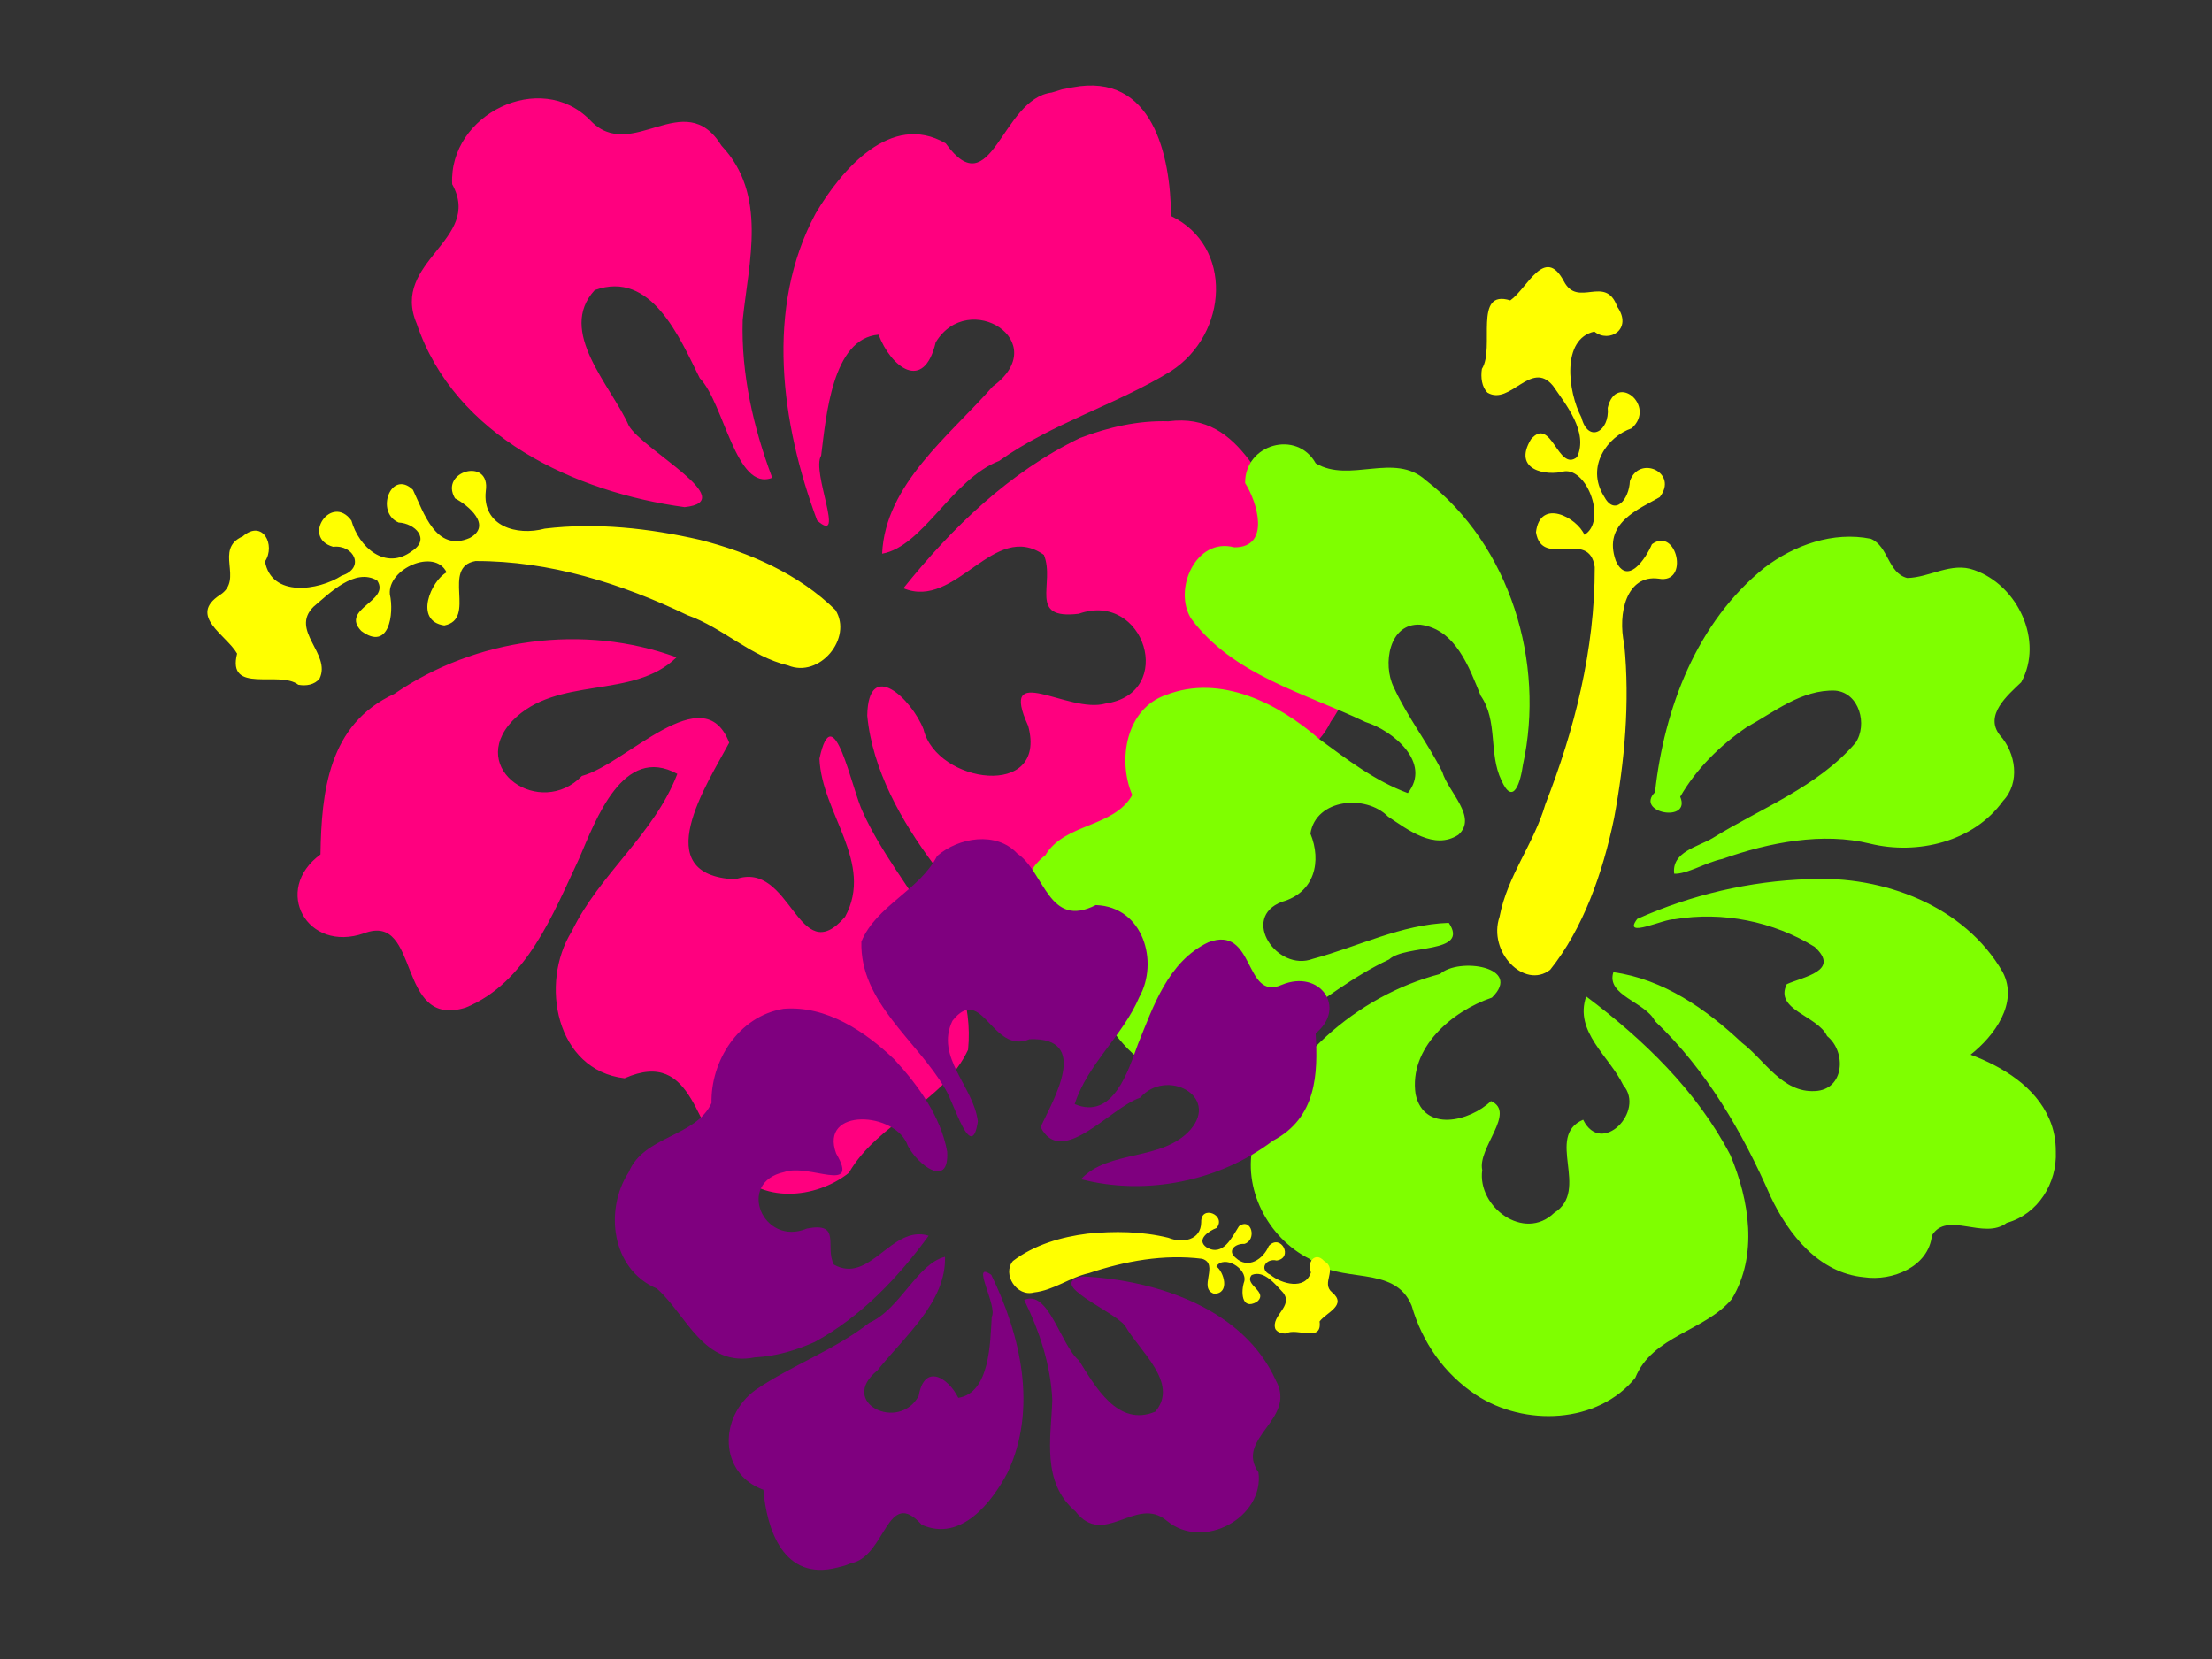
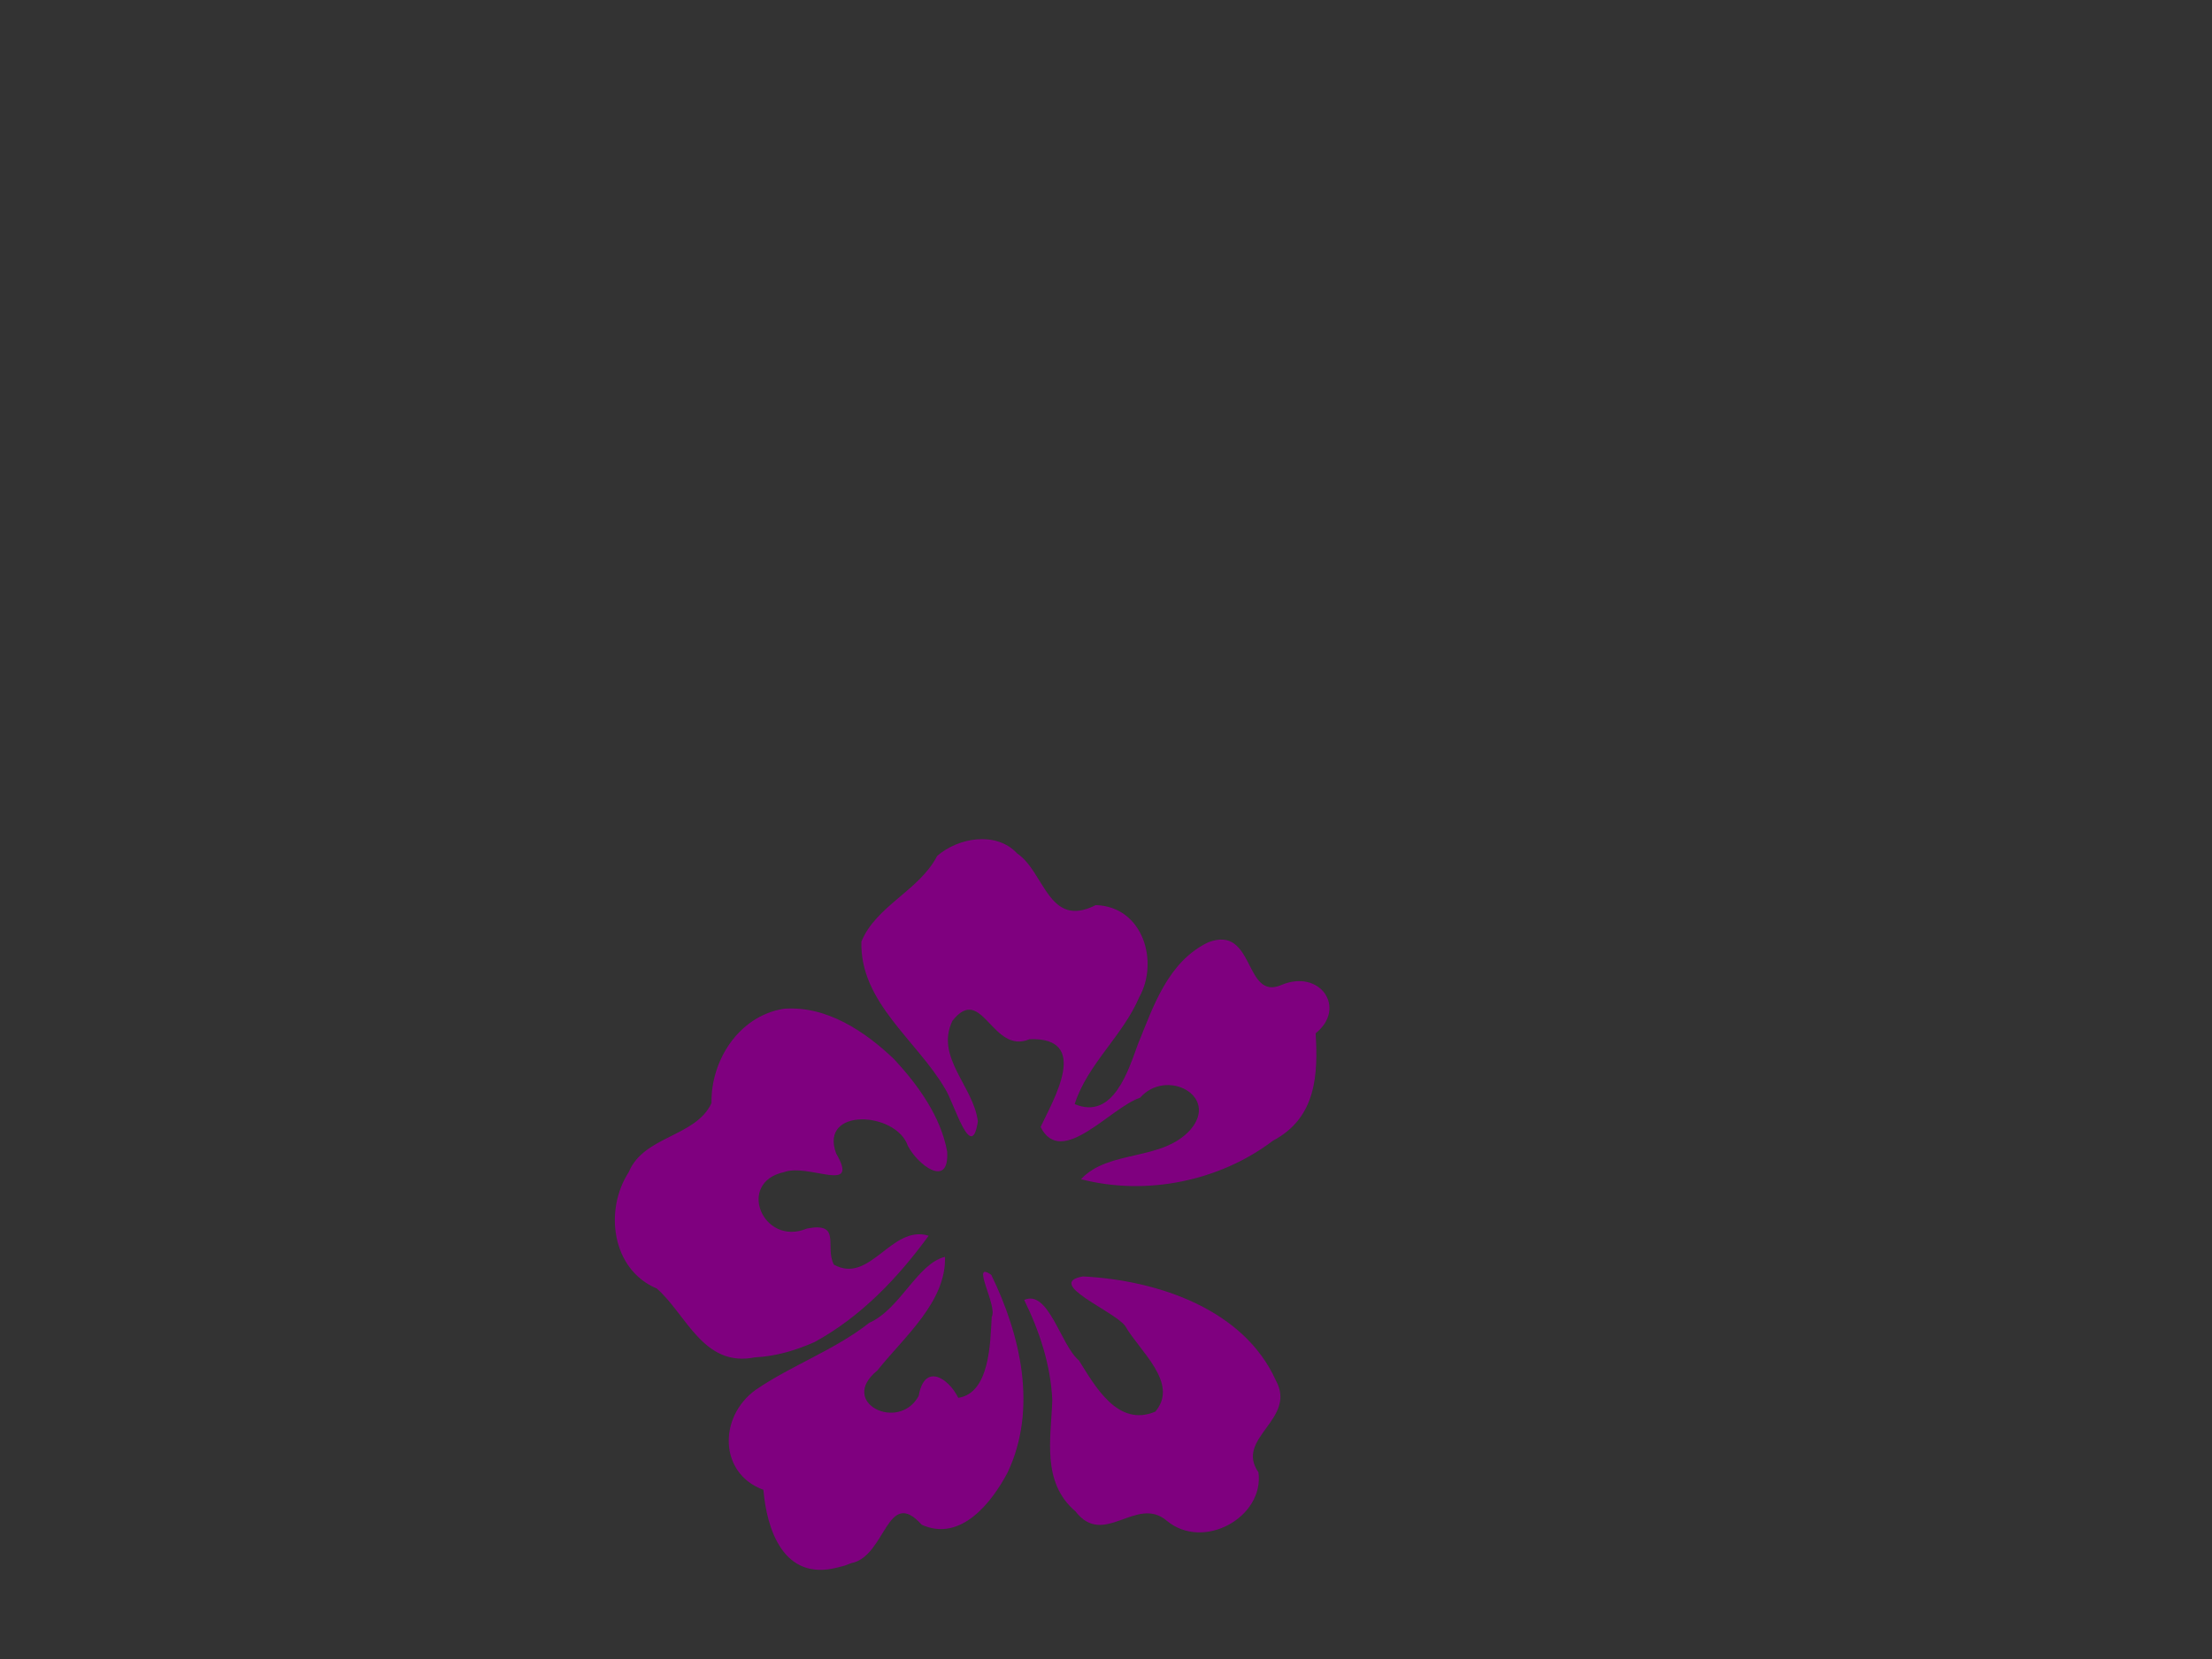
<svg xmlns="http://www.w3.org/2000/svg" width="640" height="480">
  <rect width="100%" height="100%" fill="#333333" stroke="none" />
  <title>neon hibiscus</title>
  <g>
    <title>Layer 1</title>
    <g id="svg_4">
-       <path fill="#ffff00" id="path7490" d="m86.299,198.112c-5.405,-4.25 -20.724,2.915 -17.702,-8.998c-3.104,-5.447 -14.302,-10.903 -4.939,-17.001c7.018,-4.468 -1.896,-13.185 6.571,-16.925c5.804,-5.022 9.57,2.532 6.443,7.265c1.886,10.433 15.436,8.456 22.214,4.091c6.835,-2.182 3.551,-9.028 -2.493,-8.339c-9.306,-2.593 -0.52,-15.53 5.283,-7.592c2.123,7.669 9.846,14.624 17.548,8.812c5.374,-3.47 0.83,-8.009 -3.892,-8.246c-6.887,-2.942 -2.187,-15.533 4.141,-9.469c3.115,6.577 6.672,18.186 16.423,13.947c6.64,-3.595 -0.415,-9.482 -4.244,-11.467c-4.68,-7.889 10.401,-12.057 8.898,-2.113c-1.1,10.091 8.875,13.089 17.063,10.873c14.967,-1.805 30.214,-0.117 44.85,3.228c14.367,3.637 28.628,9.874 39.241,20.292c5.136,8.134 -4.612,19.856 -13.716,16.05c-10.759,-2.546 -18.775,-10.856 -29.071,-14.528c-19.087,-9.179 -39.955,-15.734 -61.36,-15.667c-10.023,1.794 0.526,16.794 -9.017,18.635c-8.921,-1.305 -3.751,-13.027 0.68,-15.36c-3.444,-7.116 -17.118,-1.04 -16.423,6.333c1.279,5.707 -0.248,16.59 -8.27,10.625c-6.212,-6.467 8.595,-8.607 4.599,-14.61c-6.445,-3.757 -13.729,3.655 -18.44,7.621c-6.884,6.896 5.23,13.573 1.775,20.766c-1.465,1.826 -3.965,2.199 -6.163,1.777z" />
-       <path fill="#ffff00" d="m428.761,106.715c3.877,-6.047 -2.66,-23.188 8.208,-19.806c4.97,-3.473 9.947,-16.002 15.509,-5.527c4.076,7.852 12.028,-2.122 15.44,7.352c4.582,6.494 -2.31,10.707 -6.627,7.209c-9.518,2.11 -7.714,17.271 -3.732,24.855c1.991,7.648 8.236,3.973 7.607,-2.789c2.366,-10.412 14.167,-0.582 6.926,5.911c-6.996,2.375 -13.34,11.016 -8.039,19.634c3.165,6.013 7.306,0.929 7.522,-4.355c2.684,-7.706 14.17,-2.447 8.638,4.634c-6,3.485 -16.59,7.465 -12.723,18.376c3.28,7.43 8.65,-0.465 10.461,-4.749c7.197,-5.236 11,11.637 1.928,9.956c-9.206,-1.231 -11.941,9.93 -9.919,19.091c1.647,16.746 0.107,33.806 -2.945,50.182c-3.318,16.075 -9.007,32.031 -18.512,43.905c-7.42,5.746 -18.114,-5.16 -14.642,-15.347c2.322,-12.038 9.904,-21.007 13.254,-32.526c8.374,-21.357 14.353,-44.704 14.292,-68.654c-1.636,-11.214 -15.321,0.589 -17,-10.089c1.191,-9.981 11.884,-4.197 14.012,0.761c6.492,-3.853 0.949,-19.153 -5.777,-18.375c-5.206,1.43 -15.134,-0.277 -9.693,-9.253c5.9,-6.95 7.852,9.617 13.328,5.146c3.427,-7.212 -3.335,-15.361 -6.952,-20.632c-6.291,-7.702 -12.382,5.851 -18.944,1.986c-1.666,-1.64 -2.006,-4.436 -1.621,-6.896z" id="path6658" />
      <g id="svg_3">
-         <path fill="#ff007f" d="m211.961,337.703c-10.953,-9.264 -10.639,-34.841 -31.251,-25.723c-19.9,-2.311 -24.659,-27.558 -15.264,-42.535c8.037,-16.608 23.867,-28.115 30.526,-45.536c-15.669,-8.621 -23.607,13.313 -28.434,24.541c-7.617,16.182 -15.175,35.795 -32.76,43.064c-20.311,6.403 -12.948,-27.686 -29.391,-21.509c-16.588,5.833 -26.681,-12.564 -12.662,-22.785c0.291,-18.236 2.31,-37.681 21.348,-46.448c23.521,-16.184 54.851,-20.42 81.662,-10.585c-12.602,12.392 -34.653,5.084 -47.503,18.394c-13.18,14.044 8.182,28.352 20.137,15.917c12.815,-3.397 35.214,-28.88 42.618,-9.612c-6.433,12.019 -23.886,38.418 1.789,39.527c16.221,-5.824 18.021,26.744 31.737,10.836c8.496,-15.688 -6.793,-29.93 -7.418,-45.761c4.045,-18.698 9.32,8.986 12.598,15.58c10.248,22.616 33.056,41.596 30.401,68.656c-7.274,15.478 -25.93,20.809 -34.493,35.618c-9.552,7.586 -25.658,9.09 -33.641,-1.638l0,0zm-13.863,-190.967c-31.715,-4.311 -66.516,-20.439 -77.527,-53.071c-7.73,-18.12 19.231,-24.183 10.258,-40.369c-1.038,-20.189 25.561,-33.29 39.931,-18.496c12.005,12.721 27.2,-10.194 38.021,7.386c13.316,14.101 7.886,33.425 6.105,50.386c-0.476,15.626 3.088,31.118 8.538,45.665c-10.492,4.13 -13.896,-21.591 -20.959,-28.825c-5.844,-11.717 -14.005,-31.384 -30.391,-25.481c-11.012,11.947 4.76,27.605 9.894,39.29c4.214,7.061 32.449,21.765 16.129,23.512l0,0l-0,0zm114.395,-20.021c-20.383,9.82 -37.038,25.928 -51.104,43.476c15.279,6.38 26.074,-19.887 40.646,-9.644c3.359,8.328 -4.805,18.816 10.083,17.032c19.057,-6.74 28.305,23.021 7.737,25.975c-10.742,3.123 -31.104,-12.679 -22.368,6.484c5.752,21.308 -26.5,16.702 -30.279,0.979c-3.422,-8.745 -15.986,-20.774 -16.286,-3.961c1.522,15.779 9.905,30.544 19.245,43.074c11.175,13.274 26.606,26.384 44.726,26.296c19.403,-1.838 32.251,-21.112 33.198,-39.576c7.678,-14.679 29.454,-12.217 36.932,-28.029c11.437,-15.853 10.43,-42.764 -8.048,-52.872c-11.667,-12.764 -16.957,-36.96 -38.924,-34.059c-8.743,-0.29 -17.417,1.728 -25.557,4.824l-0,0zm-8.173,-99.948c-14.703,1.806 -17.369,33.167 -30.7,14.703c-15.923,-9.261 -30.223,7.789 -37.616,20.249c-14.753,27.422 -9.985,60.867 0.41,88.857c8.451,7.49 -1.768,-14.13 1.164,-18.743c1.444,-11.354 3.191,-33.907 16.617,-35.003c3.59,9.435 13.078,16.805 16.534,2.214c9.477,-15.601 34.154,-0.178 16.498,12.774c-12.442,14.216 -31.103,28.291 -32.002,48.384c11.828,-2.065 20.301,-21.653 33.848,-26.839c15.361,-10.952 33.799,-16.21 49.706,-25.97c16.688,-10.812 18.091,-36.233 0.041,-44.89c-0.133,-17.447 -5.274,-41.637 -28.462,-37.237l-3.07,0.585l-2.969,0.916l0,0l-0,0z" id="path7488" />
-         <path fill="#7fff00" id="path6656" d="m302.427,247.481c5.605,-9.413 19.701,-7.911 25.171,-17.458c-4.328,-10.073 -1.826,-25.038 9.804,-28.962c15.752,-6.13 32.57,2.519 44.299,12.767c8.056,5.912 16.134,12.131 25.627,15.639c6.95,-8.727 -4.218,-18.057 -12.239,-20.56c-17.548,-8.399 -38.327,-13.556 -50.422,-29.877c-5.355,-8.359 1.32,-23.678 12.448,-20.667c10.762,0.043 6.51,-13.416 3.136,-18.605c-0.101,-11.295 14.994,-15.502 20.435,-5.705c9.837,5.888 22.761,-3.338 31.823,4.887c24.511,18.91 34.628,52.776 28.119,82.368c-0.672,4.897 -2.798,12.234 -6.25,4.402c-3.705,-7.717 -0.918,-17.164 -5.976,-24.436c-3.326,-8.188 -7.256,-19.231 -17.447,-20.537c-9.118,-0.535 -10.946,11.529 -7.721,18.052c3.906,8.562 9.83,16.092 14.059,24.531c1.635,5.753 10.381,13.12 4.642,18.225c-6.963,4.493 -14.596,-1.478 -20.342,-5.291c-6.392,-6.501 -20.876,-5.189 -22.446,4.94c3.287,7.975 1.27,17.048 -8.217,19.719c-12.167,4.582 -1.407,20.405 8.919,16.505c13.032,-3.487 25.576,-9.966 39.328,-10.411c6.16,9.089 -12.579,6.168 -17.257,10.585c-20.622,9.642 -36.617,29.048 -60.198,32.106c-11.203,1.541 -18.351,-8.999 -23.623,-17.091c-6.376,-7.87 -18.205,-11.508 -20.736,-22.203c-3.012,-7.653 -1.936,-17.701 5.064,-22.923l0,0zm176.416,-18.263c2.649,-24.245 12.062,-49.192 31.671,-64.966c8.607,-6.555 19.898,-10.565 30.78,-8.361c5.151,2.189 4.878,9.847 10.503,11.336c6.498,-0.107 12.774,-4.724 19.384,-2.308c12.638,4.388 20.202,20.489 13.629,32.466c-3.895,3.738 -10.79,9.492 -6.184,15.337c4.63,5.1 5.958,13.732 0.903,19.025c-8.434,11.786 -24.743,15.713 -38.451,12.348c-13.709,-3.367 -29.143,-0.389 -42.787,4.438c-4.538,0.903 -10.322,4.479 -13.899,4.261c-0.784,-6.339 6.838,-7.752 11.092,-10.291c14.059,-8.705 30.387,-14.781 41.372,-27.583c3.561,-5.205 1.14,-14.545 -5.899,-15.108c-9.704,-0.34 -17.562,6.179 -25.596,10.589c-7.72,5.286 -14.554,12.022 -19.225,20.125c3.289,7.684 -13.251,4.673 -7.291,-1.308l0,0zm21.804,104.996c-9.666,-18.536 -25.071,-33.431 -41.713,-45.917c-3.562,10.226 6.787,17.395 10.716,25.667c6.497,7.481 -6.341,20.721 -11.596,9.999c-11.148,4.786 2.15,20.396 -8.393,26.968c-8.693,8.405 -22.299,-1.753 -20.806,-12.396c-1.413,-6.432 9.941,-16.674 2.533,-19.961c-6.132,5.89 -19.405,9.159 -21.811,-1.988c-1.974,-13.353 10.399,-23.988 22.076,-27.945c9.113,-8.895 -9.567,-11.748 -15.005,-6.835c-24.472,6.385 -45.138,25.344 -53.928,48.731c-3.414,13.146 4.073,27.642 16.127,33.675c8.435,7.617 24.64,1.312 29.596,13.583c3.053,10.566 9.39,19.686 18.656,25.826c13.891,9.135 35.143,8.443 46.047,-4.986c4.852,-12.128 20.123,-13.496 27.893,-22.747c7.714,-12.64 5.065,-28.749 -0.393,-41.676l0,0zm92.305,-10.406c-4.063,-9.426 -13.487,-15.155 -22.804,-18.659c6.878,-5.422 13.945,-14.976 9.316,-23.86c-11.039,-19.223 -34.559,-28.023 -56.116,-26.921c-17.074,0.527 -34.101,4.545 -49.641,11.5c-4.532,5.979 7.954,-0.188 10.797,0.109c13.882,-2.357 28.642,0.627 40.514,7.968c7.611,6.966 -3.268,8.656 -8.042,10.799c-3.724,7.451 8.896,9.075 11.666,15.022c5.655,4.555 5.047,15.548 -3.499,15.911c-9.464,0.54 -14.526,-8.946 -21.139,-13.976c-10.336,-9.733 -22.749,-18.403 -37.205,-20.415c-2.175,6.71 9.319,8.616 12.009,14.117c14.916,14.176 25.353,32.179 33.493,50.819c5.172,10.942 13.946,22.115 27.029,23.32c8.203,1.222 18.663,-3.022 19.629,-12.056c4.317,-7.306 15.035,1.422 21.652,-3.672c9.108,-2.505 14.6,-11.57 14.2,-20.623c0.017,-3.207 -0.573,-6.432 -1.858,-9.384l0,0.002z" />
        <path id="svg_1" fill="#7f007f" d="m294.312,246.939c7.979,5.393 9.032,21.898 22.729,14.932c13.776,0.439 18.295,16.463 12.588,26.613c-4.694,11.13 -14.99,19.384 -18.697,30.966c11.184,4.73 15.546,-9.828 18.302,-17.322c4.426,-10.833 8.643,-23.876 20.354,-29.49c13.626,-5.2 10.262,17.164 21.244,12.313c11.098,-4.636 18.939,6.69 9.822,14.019c0.705,11.771 0.283,24.412 -12.352,31.07c-15.345,11.675 -36.642,16.06 -55.535,11.136c8.036,-8.654 23.537,-5.107 31.698,-14.366c8.351,-9.749 -7.023,-17.845 -14.613,-9.197c-8.629,2.866 -22.742,20.477 -28.78,8.447c3.82,-8.088 14.492,-26.027 -3.189,-25.386c-10.847,4.611 -13.697,-16.288 -22.324,-5.309c-5.054,10.561 6.147,18.935 7.362,29.107c-1.849,12.267 -6.844,-5.301 -9.421,-9.378c-8.157,-14.038 -24.755,-25.068 -24.275,-42.652c4.226,-10.362 16.768,-14.783 21.913,-24.782c6.181,-5.395 17.163,-7.215 23.176,-0.721l-0,0zm18.987,122.371c21.986,1.104 46.676,9.663 55.854,30.117c6.205,11.272 -12.003,16.604 -5.04,26.565c1.714,12.959 -15.897,22.81 -26.495,14.032c-8.872,-7.566 -18.167,8.008 -26.468,-2.754c-9.841,-8.387 -7.071,-21.13 -6.689,-32.158c-0.448,-10.098 -3.663,-19.897 -8.126,-28.986c6.998,-3.216 10.61,13.184 15.817,17.475c4.593,7.244 11.171,19.491 22.127,14.821c6.968,-8.283 -4.637,-17.544 -8.741,-24.805c-3.243,-4.329 -23.355,-12.317 -12.239,-14.305l0,0l0,0zm-77.538,18.947c13.506,-7.407 24.141,-18.67 32.926,-30.725c-10.805,-3.306 -16.913,14.197 -27.425,8.363c-2.719,-5.191 2.366,-12.383 -7.766,-10.447c-12.748,5.351 -20.573,-13.346 -6.599,-16.336c7.219,-2.58 21.981,6.53 15.034,-5.361c-5.005,-13.432 17.364,-12.166 20.738,-2.23c2.783,5.457 12.005,12.547 11.377,1.693c-1.827,-10.091 -8.315,-19.167 -15.347,-26.75c-8.33,-7.966 -19.573,-15.603 -32.008,-14.589c-13.229,2.209 -21.093,15.313 -20.827,27.265c-4.543,9.868 -19.614,9.431 -23.964,20.019c-7.065,10.824 -5.039,28.118 8.147,33.658c8.642,7.612 13.474,22.93 28.41,19.9c6.016,-0.275 11.871,-2.034 17.306,-4.459l0,-0zm10.567,63.998c10.004,-1.941 10.279,-22.298 20.346,-11.1c11.39,5.129 20.362,-6.617 24.819,-15.04c8.768,-18.456 3.836,-39.764 -4.688,-57.258c-6.173,-4.382 1.914,9.015 0.13,12.144c-0.428,7.395 -0.509,22.026 -9.672,23.441c-2.932,-5.893 -9.811,-10.143 -11.46,-0.554c-5.732,10.557 -23.438,1.919 -11.959,-7.363c7.836,-9.821 19.949,-19.88 19.57,-32.88c-8.017,1.956 -12.863,15.03 -21.905,19.089c-10.002,7.871 -22.399,12.234 -32.835,19.366c-10.92,7.851 -10.622,24.312 2.198,28.94c0.956,11.24 5.685,26.562 21.385,22.501l2.079,-0.539l1.993,-0.747l0,0l0,0z" />
-         <path id="svg_2" fill="#ffff00" d="m372.075,385.82c3.063,-1.836 10.534,2.811 9.721,-3.49c1.948,-2.596 8.083,-4.683 3.625,-8.405c-3.348,-2.737 1.811,-6.641 -2.333,-9.097c-2.686,-2.944 -5.109,0.691 -3.79,3.316c-1.632,5.231 -8.515,3.356 -11.746,0.687c-3.397,-1.553 -1.268,-4.856 1.815,-4.118c4.976,-0.739 1.247,-7.931 -2.254,-4.229c-1.581,3.798 -6.013,6.874 -9.63,3.405c-2.561,-2.121 0.075,-4.16 2.532,-3.982c3.747,-1.071 2.109,-7.827 -1.545,-5.119c-2.025,3.175 -4.596,8.902 -9.372,6.109c-3.208,-2.265 0.812,-4.836 2.917,-5.611c2.917,-3.748 -4.619,-6.844 -4.469,-1.649c-0.067,5.245 -5.414,6.149 -9.509,4.492c-7.626,-1.876 -15.618,-1.979 -23.398,-1.193c-7.659,0.953 -15.427,3.245 -21.572,7.914c-3.168,3.845 1.135,10.476 6.083,9.102c5.725,-0.622 10.394,-4.375 15.949,-5.604c10.449,-3.495 21.654,-5.531 32.72,-4.137c5.071,1.556 -1.33,8.579 3.49,10.129c4.696,-0.103 2.76,-6.442 0.616,-7.92c2.229,-3.43 8.918,0.554 8.095,4.291c-1.021,2.845 -0.916,8.523 3.608,5.974c3.62,-2.922 -3.903,-4.96 -1.458,-7.784c3.57,-1.517 6.87,2.746 9.057,5.079c3.126,3.973 -3.559,6.628 -2.226,10.537c0.643,1.03 1.912,1.379 3.075,1.302z" />
      </g>
    </g>
  </g>
</svg>